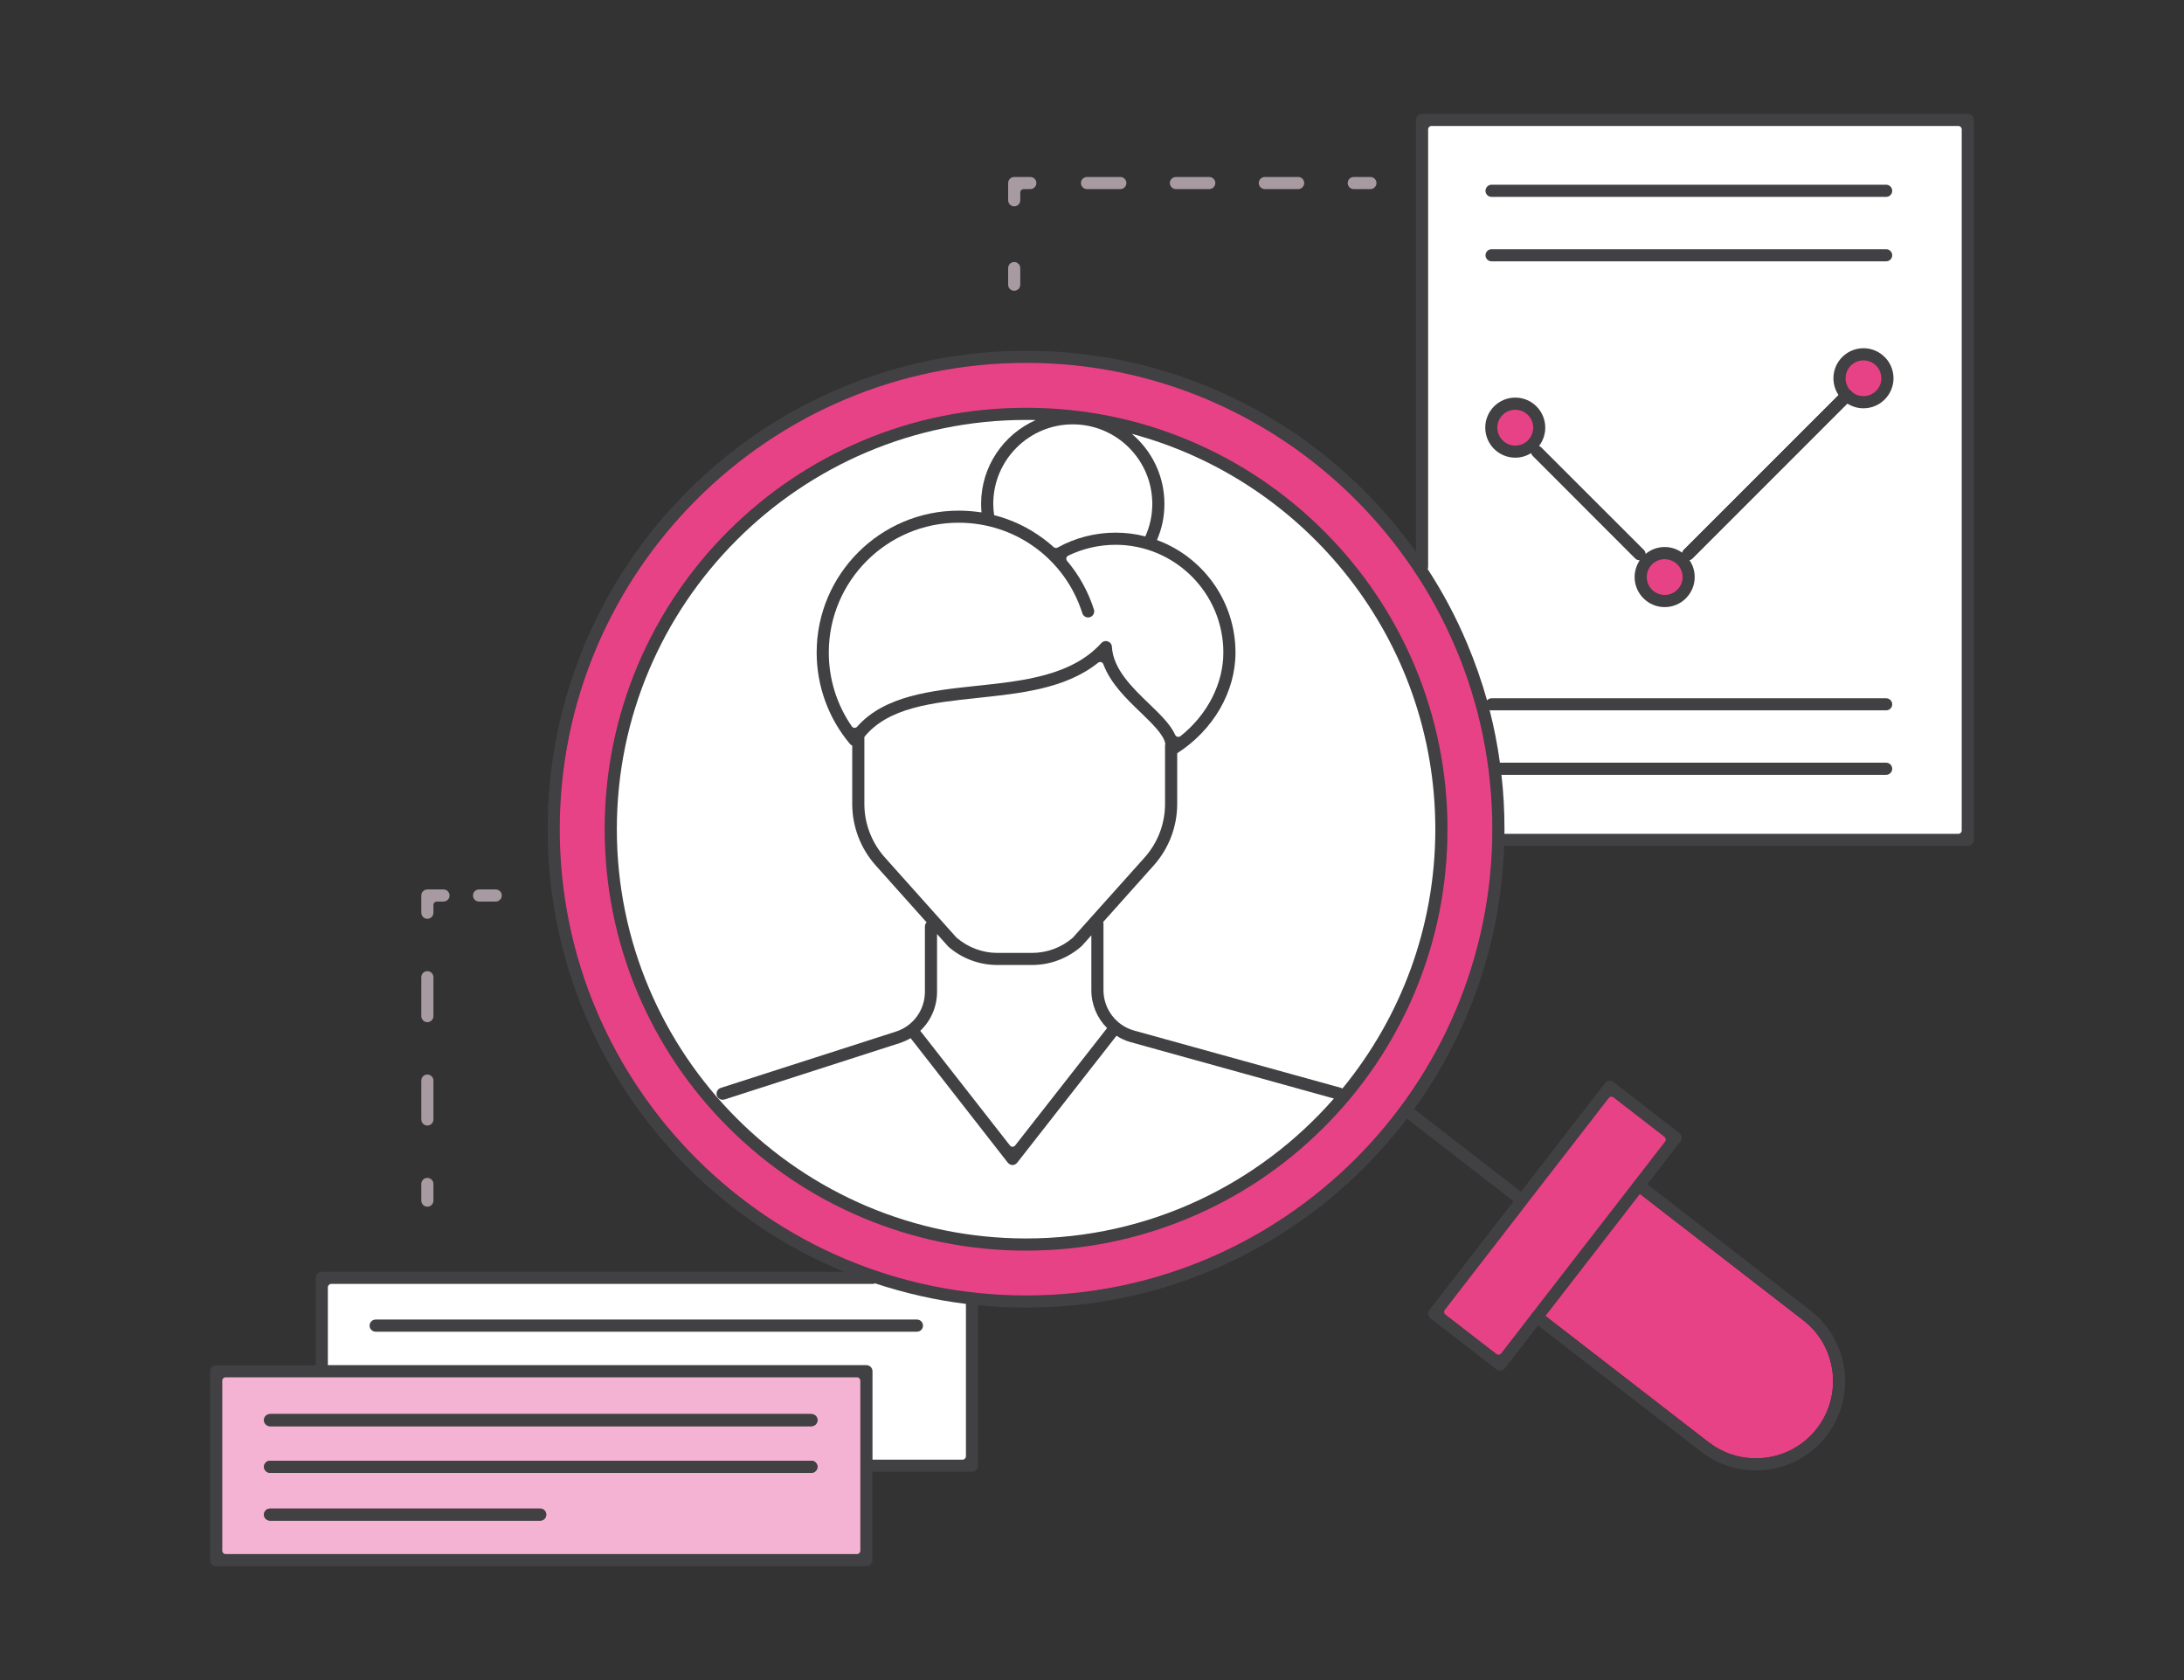
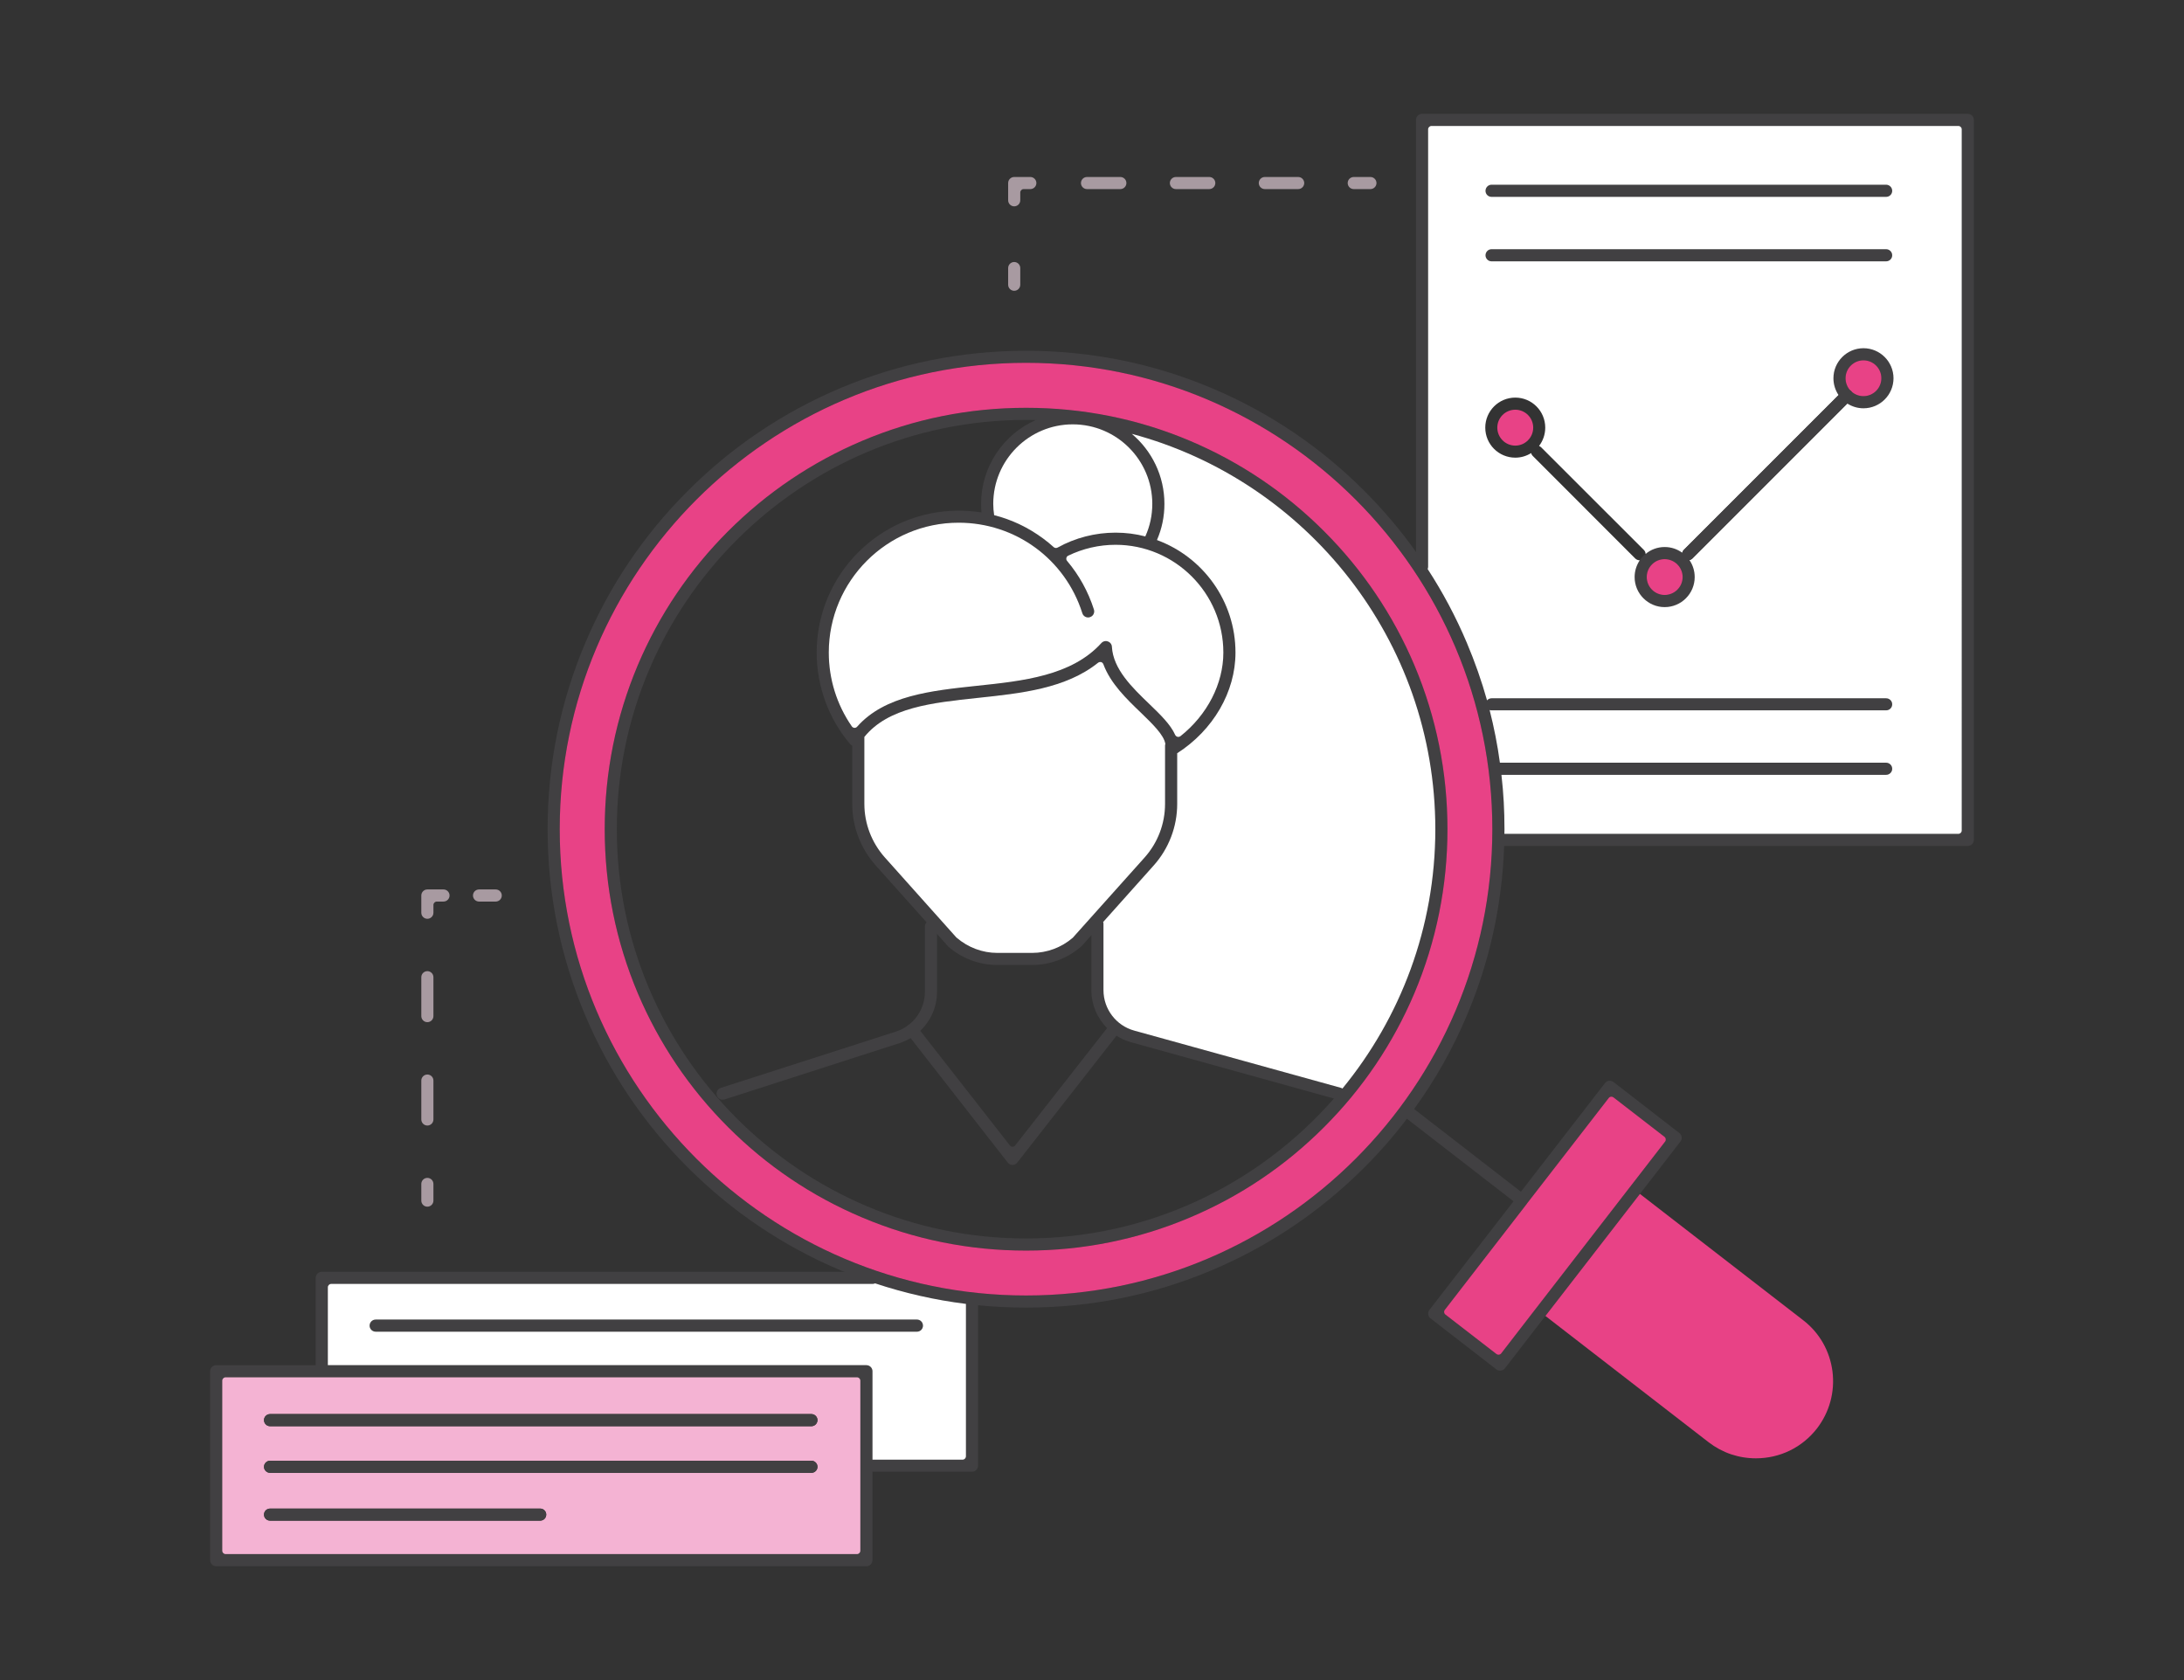
<svg xmlns="http://www.w3.org/2000/svg" version="1.1" x="0px" y="0px" width="260px" height="200px" viewBox="0 0 260 200" enable-background="new 0 0 260 200" xml:space="preserve">
  <rect x="0" y="0" width="260" height="200" fill="#333333" stroke="none" />
  <g id="圖層_2" display="none">
</g>
  <g id="圖層_1">
    <g>
      <path fill="#414042" d="M116.436,154.963v19.52c0,0.401-0.325,0.717-0.727,0.717h-12.101c-0.401,0-0.728-0.315-0.728-0.717    s0.326-0.717,0.728-0.717h10.982c0.22,0,0.401-0.182,0.401-0.411v-18.392c0-0.392,0.325-0.717,0.717-0.717    C116.11,154.246,116.436,154.571,116.436,154.963z" />
      <path fill="#414042" d="M104.592,152.124c0,0.287-0.172,0.526-0.41,0.65h-0.01c-0.096,0.047-0.201,0.067-0.306,0.067H39.43    c-0.22,0-0.401,0.181-0.401,0.4v9.664c0,0.392-0.324,0.717-0.717,0.717c-0.401,0-0.726-0.325-0.726-0.717v-10.782    c0-0.401,0.324-0.727,0.726-0.727h65.555C104.268,151.397,104.592,151.723,104.592,152.124z" />
      <path fill="#414042" d="M103.14,162.515H25.732c-0.392,0-0.717,0.325-0.717,0.717v22.502c0,0.391,0.325,0.717,0.717,0.717h77.407    c0.401,0,0.727-0.326,0.727-0.717v-22.502C103.866,162.84,103.541,162.515,103.14,162.515z M102.423,184.604    c0,0.221-0.182,0.401-0.401,0.401H26.86c-0.22,0-0.401-0.181-0.401-0.401v-20.245c0-0.221,0.182-0.401,0.401-0.401h75.161    c0.22,0,0.401,0.181,0.401,0.401V184.604z" />
      <path fill="#F4B3D3" d="M102.021,163.958H26.86c-0.22,0-0.401,0.181-0.401,0.401v20.245c0,0.221,0.182,0.401,0.401,0.401h75.161    c0.22,0,0.401-0.181,0.401-0.401v-20.245C102.423,164.139,102.241,163.958,102.021,163.958z M64.312,181.021H32.156    c-0.401,0-0.727-0.315-0.727-0.718c0-0.4,0.325-0.717,0.727-0.717h32.155c0.392,0,0.718,0.316,0.718,0.717    C65.029,180.705,64.703,181.021,64.312,181.021z M96.592,175.332H32.156c-0.401,0-0.727-0.324-0.727-0.717    c0-0.401,0.325-0.726,0.727-0.726h64.436c0.401,0,0.727,0.324,0.727,0.726C97.318,175.008,96.993,175.332,96.592,175.332z     M96.592,169.779H32.156c-0.401,0-0.727-0.325-0.727-0.727c0-0.392,0.325-0.717,0.727-0.717h64.436    c0.401,0,0.727,0.325,0.727,0.717C97.318,169.454,96.993,169.779,96.592,169.779z" />
      <path fill="#414042" d="M97.318,169.053c0,0.401-0.325,0.727-0.727,0.727H32.156c-0.401,0-0.727-0.325-0.727-0.727    c0-0.392,0.325-0.717,0.727-0.717h64.436C96.993,168.336,97.318,168.661,97.318,169.053z" />
      <path fill="#414042" d="M97.318,174.615c0,0.393-0.325,0.717-0.727,0.717H32.156c-0.401,0-0.727-0.324-0.727-0.717    c0-0.401,0.325-0.726,0.727-0.726h64.436C96.993,173.89,97.318,174.214,97.318,174.615z" />
      <path fill="#414042" d="M65.029,180.303c0,0.402-0.326,0.718-0.718,0.718H32.156c-0.401,0-0.727-0.315-0.727-0.718    c0-0.4,0.325-0.717,0.727-0.717h32.155C64.703,179.586,65.029,179.902,65.029,180.303z" />
      <path fill="#414042" d="M109.878,157.813c0,0.391-0.315,0.717-0.717,0.717H44.726c-0.401,0-0.727-0.326-0.727-0.717    c0-0.402,0.325-0.728,0.727-0.728h64.436C109.563,157.085,109.878,157.41,109.878,157.813z" />
      <g>
        <path fill="#A89AA1" d="M50.877,143.646c-0.397,0-0.721-0.323-0.721-0.721v-1.984c0-0.398,0.323-0.722,0.721-0.722     c0.398,0,0.721,0.323,0.721,0.722v1.984C51.598,143.322,51.275,143.646,50.877,143.646z" />
        <path fill="#A89AA1" d="M50.877,133.987c-0.397,0-0.721-0.324-0.721-0.722v-4.631c0-0.397,0.323-0.72,0.721-0.72     c0.398,0,0.721,0.322,0.721,0.72v4.631C51.598,133.663,51.275,133.987,50.877,133.987z M50.877,121.682     c-0.397,0-0.721-0.323-0.721-0.722v-4.63c0-0.397,0.323-0.722,0.721-0.722c0.398,0,0.721,0.324,0.721,0.722v4.63     C51.598,121.358,51.275,121.682,50.877,121.682z" />
        <path fill="#A89AA1" d="M50.877,109.376c-0.397,0-0.721-0.324-0.721-0.721v-2.052c0-0.397,0.323-0.721,0.721-0.721h1.919     c0.397,0,0.722,0.323,0.722,0.721c0,0.398-0.324,0.722-0.722,0.722h-0.794c-0.223,0-0.404,0.182-0.404,0.404v0.926     C51.598,109.052,51.275,109.376,50.877,109.376z" />
        <path fill="#A89AA1" d="M57.029,107.325c-0.396,0-0.721-0.323-0.721-0.722c0-0.397,0.324-0.721,0.721-0.721h1.985     c0.398,0,0.722,0.323,0.722,0.721c0,0.398-0.323,0.722-0.722,0.722H57.029z" />
        <path fill="#A89AA1" d="M161.161,22.51c-0.397,0-0.721-0.322-0.721-0.719c0-0.398,0.323-0.721,0.721-0.721h1.984     c0.398,0,0.721,0.322,0.721,0.721c0,0.396-0.322,0.719-0.721,0.719H161.161z" />
        <path fill="#A89AA1" d="M150.576,22.51c-0.397,0-0.721-0.322-0.721-0.719c0-0.398,0.323-0.721,0.721-0.721h3.97     c0.396,0,0.72,0.322,0.72,0.721c0,0.396-0.323,0.719-0.72,0.719H150.576z M139.991,22.51c-0.397,0-0.722-0.322-0.722-0.719     c0-0.398,0.324-0.721,0.722-0.721h3.969c0.398,0,0.722,0.322,0.722,0.721c0,0.396-0.323,0.719-0.722,0.719H139.991z      M129.405,22.51c-0.396,0-0.72-0.322-0.72-0.719c0-0.398,0.323-0.721,0.72-0.721h3.97c0.397,0,0.72,0.322,0.72,0.721     c0,0.396-0.322,0.719-0.72,0.719H129.405z" />
        <path fill="#A89AA1" d="M120.739,24.563c-0.397,0-0.721-0.323-0.721-0.721v-2.051c0-0.398,0.323-0.721,0.721-0.721h1.919     c0.396,0,0.72,0.322,0.72,0.721c0,0.396-0.323,0.719-0.72,0.719h-0.794c-0.223,0-0.404,0.182-0.404,0.404v0.928     C121.46,24.239,121.137,24.563,120.739,24.563z" />
        <path fill="#A89AA1" d="M120.739,34.617c-0.397,0-0.721-0.322-0.721-0.721v-1.984c0-0.397,0.323-0.721,0.721-0.721     s0.721,0.323,0.721,0.721v1.984C121.46,34.295,121.137,34.617,120.739,34.617z" />
      </g>
      <path fill="#414042" d="M140.142,88.759v6.939c0,2.705-0.994,5.314-2.801,7.332l-6.013,6.729l-1.404,1.577l-1.147,1.281    c-1.683,1.481-3.757,2.255-5.907,2.255h-4.139c-2.151,0-4.226-0.773-5.841-2.189l-1.339-1.5l-1.242-1.386l-6.051-6.768    c-1.807-2.018-2.801-4.627-2.801-7.332v-7.953c0-0.401,0.325-0.726,0.727-0.726c0.383,0,0.708,0.315,0.717,0.707    c0,0.01,0,0.01,0,0.019v7.953c0,2.352,0.87,4.617,2.438,6.376l8.517,9.529c1.387,1.195,3.106,1.836,4.876,1.836h4.139    c1.777,0,3.488-0.641,4.836-1.797l8.565-9.568c1.567-1.759,2.428-4.024,2.428-6.376v-6.939c0-0.067,0.009-0.134,0.038-0.191    c0.076-0.306,0.354-0.525,0.679-0.525C139.816,88.042,140.142,88.367,140.142,88.759z" />
      <path fill="#414042" d="M137.732,64.288c-0.449-0.163-0.917-0.315-1.386-0.43c-1.138-0.297-2.322-0.45-3.546-0.45    c-2.409,0-4.8,0.613-6.901,1.778c-0.058,0.029-0.124,0.048-0.191,0.048c-0.097,0-0.201-0.038-0.277-0.105    c-0.383-0.353-0.803-0.697-1.233-1.013c-1.778-1.319-3.747-2.256-5.85-2.791c-0.487-0.134-0.994-0.239-1.501-0.325    c-0.898-0.134-1.807-0.21-2.725-0.21c-9.319,0-16.899,7.58-16.899,16.891c0,3.976,1.405,7.848,3.967,10.878    c0.067,0.086,0.163,0.152,0.268,0.2c0.096,0.038,0.201,0.058,0.325,0.058c0,0,0,0,0.01,0c0.22-0.01,0.43-0.134,0.555-0.325    c0.172-0.268,0.354-0.525,0.554-0.765c2.858-3.518,8.039-4.063,13.506-4.646c5.143-0.545,10.468-1.099,14.32-4.187    c0.076-0.058,0.162-0.086,0.248-0.086c0.038,0,0.076,0,0.115,0.009c0.124,0.038,0.219,0.135,0.268,0.259    c0.851,2.293,2.762,4.129,4.454,5.754c1.405,1.366,2.753,2.648,2.925,3.737c0.029,0.183,0.019,0.363-0.02,0.535    c-0.01,0.058-0.019,0.115-0.019,0.173c0,0.229,0.105,0.449,0.296,0.582c0.125,0.097,0.268,0.145,0.421,0.145    c0.134,0,0.268-0.039,0.372-0.105c0.115-0.077,0.239-0.144,0.354-0.229c4.292-2.753,6.939-7.304,6.939-11.986    C147.081,71.544,143.191,66.296,137.732,64.288z M140.524,87.641c-0.077,0.048-0.163,0.086-0.259,0.086    c-0.028,0-0.057-0.01-0.096-0.02c-0.114-0.028-0.22-0.115-0.268-0.22c-0.555-1.253-1.788-2.437-3.098-3.699    c-2.007-1.931-4.281-4.119-4.435-6.786c-0.01-0.297-0.201-0.545-0.478-0.642c-0.077-0.027-0.163-0.048-0.239-0.048    c-0.201,0-0.401,0.086-0.535,0.239c-3.537,3.9-9.301,4.513-14.874,5.095c-5.372,0.574-10.935,1.157-14.204,4.865    c-0.076,0.087-0.19,0.135-0.306,0.135c-0.01,0-0.01,0-0.019,0c-0.125-0.01-0.239-0.076-0.306-0.173    c-1.798-2.6-2.744-5.639-2.744-8.793c0-8.518,6.93-15.457,15.456-15.457c6.769,0,12.685,4.33,14.73,10.772    c0.096,0.307,0.373,0.507,0.688,0.507c0.076,0,0.152-0.01,0.22-0.038c0.382-0.115,0.592-0.525,0.468-0.908    c-0.679-2.132-1.759-4.082-3.192-5.783c-0.086-0.096-0.114-0.22-0.086-0.344c0.02-0.125,0.105-0.23,0.21-0.277    c1.75-0.851,3.69-1.3,5.641-1.3c7.073,0,12.837,5.754,12.837,12.828C145.638,81.39,143.726,85.107,140.524,87.641z" />
      <path fill="#414042" d="M138.621,59.978c0,1.51-0.295,2.943-0.889,4.311c-0.066,0.173-0.144,0.335-0.22,0.497    c-0.124,0.249-0.372,0.401-0.649,0.401c-0.115,0-0.221-0.028-0.315-0.076c-0.172-0.086-0.307-0.229-0.363-0.411    c-0.067-0.182-0.059-0.383,0.028-0.554c0.048-0.097,0.096-0.191,0.134-0.287c0.555-1.224,0.832-2.515,0.832-3.881    c0-5.22-4.245-9.463-9.474-9.463c-5.219,0-9.463,4.243-9.463,9.463c0,0.448,0.038,0.898,0.105,1.348    c0,0.086,0.02,0.162,0.028,0.248c0.066,0.393-0.2,0.765-0.593,0.832c-0.038,0.009-0.076,0.009-0.114,0.009    c-0.354,0-0.66-0.248-0.717-0.602c-0.038-0.268-0.077-0.544-0.105-0.813c-0.028-0.344-0.048-0.679-0.048-1.022    c0-4.444,2.676-8.278,6.5-9.97c1.348-0.603,2.84-0.938,4.406-0.938c2.677,0,5.124,0.966,7.025,2.572    C137.111,53.64,138.621,56.641,138.621,59.978z" />
      <path fill="#414042" d="M168.378,79.181c-2.532-5.975-6.146-11.336-10.754-15.944c-4.606-4.607-9.969-8.22-15.943-10.753    c-6.185-2.619-12.762-3.938-19.528-3.938c-6.778,0-13.344,1.319-19.529,3.938c-5.974,2.533-11.336,6.146-15.943,10.753    c-4.607,4.608-8.221,9.97-10.754,15.944c-2.609,6.186-3.938,12.751-3.938,19.529c0,6.768,1.329,13.344,3.938,19.528    c2.533,5.975,6.146,11.337,10.754,15.943c4.607,4.608,9.97,8.222,15.943,10.744c6.186,2.62,12.762,3.948,19.529,3.948    c6.767,0,13.344-1.328,19.528-3.948c5.975-2.522,11.337-6.136,15.943-10.744c4.608-4.606,8.222-9.969,10.754-15.943    c2.61-6.185,3.938-12.761,3.938-19.528C172.316,91.932,170.988,85.366,168.378,79.181z M159.813,129.585    c-0.325,0.401-0.669,0.803-1.013,1.186c-8.928,10.208-22.053,16.66-36.648,16.66c-26.87,0-48.722-21.861-48.722-48.721    c0-26.87,21.852-48.722,48.722-48.722c0.382,0,0.765,0,1.146,0.02c3.947,0.086,7.771,0.649,11.432,1.635    c20.791,5.553,36.143,24.546,36.143,47.067C170.873,110.42,166.715,121.173,159.813,129.585z" />
      <path fill="#414042" d="M160.139,130.388c-0.086,0.315-0.373,0.525-0.697,0.525c-0.067,0-0.125-0.01-0.191-0.019l-0.449-0.124    l-24.165-6.702c-0.622-0.172-1.195-0.429-1.721-0.773c-0.411-0.259-0.793-0.563-1.118-0.908c-1.176-1.176-1.873-2.782-1.873-4.512    v-7.915c0-0.401,0.324-0.717,0.717-0.717c0.334,0,0.611,0.221,0.688,0.517c0.029,0.066,0.038,0.133,0.038,0.2v7.915    c0,2.236,1.501,4.216,3.652,4.809l24.613,6.815c0.066,0.019,0.125,0.048,0.182,0.086c0.105,0.057,0.191,0.143,0.259,0.257    C160.167,130.005,160.187,130.196,160.139,130.388z" />
      <path fill="#414042" d="M111.551,110.294v7.763c0,1.807-0.745,3.469-1.998,4.654c-0.343,0.336-0.726,0.622-1.146,0.87    c-0.411,0.239-0.851,0.44-1.319,0.593l-20.838,6.71c-0.076,0.02-0.152,0.029-0.22,0.029c-0.315,0-0.593-0.201-0.688-0.497    c-0.058-0.182-0.049-0.383,0.047-0.555c0.086-0.172,0.229-0.296,0.411-0.354l20.848-6.7c0.545-0.173,1.032-0.431,1.463-0.755    l0.009-0.011c0.01,0,0.01-0.009,0.02-0.009c1.223-0.928,1.969-2.381,1.969-3.977v-7.763c0-0.2,0.077-0.372,0.201-0.496    c0.134-0.134,0.315-0.221,0.516-0.221C111.226,109.577,111.551,109.893,111.551,110.294z" />
      <path fill="#414042" d="M133.23,122.894l-0.315,0.401l-11.814,15.103c-0.144,0.183-0.354,0.287-0.564,0.287    s-0.43-0.104-0.573-0.296l-11.557-14.808l-0.411-0.525c-0.115-0.153-0.162-0.345-0.143-0.536c0.019-0.189,0.113-0.353,0.258-0.467    l0.009-0.011c0.01,0,0.01-0.009,0.02-0.009c0.124-0.096,0.277-0.144,0.431-0.144c0.22,0,0.43,0.096,0.563,0.277l0.42,0.544    l10.668,13.642c0.077,0.104,0.191,0.162,0.315,0.162s0.239-0.058,0.315-0.153l10.945-13.975l0.296-0.383    c0.144-0.182,0.345-0.276,0.574-0.276c0.162,0,0.314,0.057,0.439,0.152C133.422,122.129,133.479,122.578,133.23,122.894z" />
      <path fill="#414042" d="M181.904,142.785c0.019,0.152-0.01,0.297-0.077,0.43l-0.066,0.096c-0.134,0.182-0.344,0.287-0.573,0.287    c-0.163,0-0.315-0.058-0.44-0.152l-0.563-0.44l-12.694-9.826l-0.182-0.134c-0.315-0.239-0.373-0.698-0.124-1.014    c0.134-0.172,0.344-0.277,0.573-0.277c0.152,0,0.306,0.048,0.44,0.153l0.151,0.114l12.715,9.846l0.572,0.439    C181.78,142.422,181.885,142.594,181.904,142.785z" />
      <path fill="#414042" d="M194.665,141.687c-0.315-0.249-0.373-0.698-0.134-1.014l-12.083,15.609c0.144-0.143,0.335-0.22,0.526-0.22    c0.162,0,0.315,0.048,0.439,0.152l0.564,0.439l11.25-14.528L194.665,141.687z M199.922,134.88l-7.848-6.079    c-0.114-0.086-0.268-0.143-0.487-0.143h-0.038c-0.191,0.027-0.363,0.124-0.478,0.275l-10.008,12.934l-0.88,1.138l-10.009,12.923    c-0.124,0.153-0.172,0.345-0.143,0.536c0.019,0.19,0.114,0.363,0.267,0.479l7.848,6.078c0.135,0.097,0.288,0.144,0.441,0.144    c0.229,0,0.439-0.095,0.572-0.276l3.938-5.096l0.88-1.138l11.25-14.528l0.89-1.147l3.938-5.095    C200.296,135.577,200.237,135.119,199.922,134.88z M198.23,135.893l-3.689,4.771l-0.01,0.01l-12.083,15.609    c-0.009,0.02-0.028,0.038-0.048,0.058c-0.009,0.01-0.009,0.019-0.019,0.028l-3.67,4.751c-0.077,0.096-0.201,0.152-0.315,0.152    c-0.097,0-0.183-0.028-0.25-0.086l-6.069-4.693c-0.086-0.066-0.144-0.162-0.153-0.268c-0.019-0.105,0.01-0.22,0.077-0.297    l9.76-12.617l0.066-0.096l9.692-12.512c0.077-0.105,0.201-0.153,0.315-0.153c0.086,0,0.172,0.029,0.249,0.086l6.07,4.693    C198.326,135.463,198.364,135.722,198.23,135.893z M194.665,141.687c-0.315-0.249-0.373-0.698-0.134-1.014l-12.083,15.609    c0.144-0.143,0.335-0.22,0.526-0.22c0.162,0,0.315,0.048,0.439,0.152l0.564,0.439l11.25-14.528L194.665,141.687z" />
      <path fill="#E84286" d="M198.23,135.893l-3.689,4.771l-0.01,0.01l-12.083,15.609c-0.009,0.02-0.028,0.038-0.048,0.058    c-0.009,0.01-0.009,0.019-0.019,0.028l-3.67,4.751c-0.077,0.096-0.201,0.152-0.315,0.152c-0.097,0-0.183-0.028-0.25-0.086    l-6.069-4.693c-0.086-0.066-0.144-0.162-0.153-0.268c-0.019-0.105,0.01-0.22,0.077-0.297l9.76-12.617l0.066-0.096l9.692-12.512    c0.077-0.105,0.201-0.153,0.315-0.153c0.086,0,0.172,0.029,0.249,0.086l6.07,4.693    C198.326,135.463,198.364,135.722,198.23,135.893z" />
      <path fill="#E84286" d="M216.307,170.047c-1.76,2.266-4.407,3.556-7.274,3.556c-2.056,0-3.996-0.66-5.621-1.911l-19.433-15.037    l11.25-14.528l19.434,15.035c1.94,1.492,3.174,3.661,3.489,6.099C218.457,165.698,217.797,168.106,216.307,170.047z" />
-       <path fill="#414042" d="M217.443,170.927c-2.026,2.619-5.095,4.119-8.421,4.119c-2.371,0-4.617-0.765-6.49-2.217l-19.434-15.037    l-0.563-0.439c-0.153-0.114-0.249-0.286-0.277-0.478c-0.02-0.183,0.019-0.363,0.124-0.507c0.01-0.01,0.01-0.019,0.019-0.028    c0.02-0.02,0.039-0.038,0.048-0.058c0.144-0.143,0.335-0.22,0.526-0.22c0.162,0,0.315,0.048,0.439,0.152l0.564,0.439    l19.433,15.037c1.625,1.251,3.565,1.911,5.621,1.911c2.867,0,5.515-1.29,7.274-3.556c1.49-1.94,2.15-4.349,1.845-6.787    c-0.315-2.438-1.549-4.606-3.489-6.099l-19.434-15.035l-0.563-0.439c-0.315-0.249-0.373-0.698-0.134-1.014l0.01-0.01    c0.133-0.172,0.334-0.277,0.563-0.277c0.162,0,0.306,0.058,0.439,0.153l0.574,0.439l19.423,15.035    C220.178,159.599,221.028,166.29,217.443,170.927z" />
      <path fill="#414042" d="M178.739,92.238c-0.047-0.487-0.104-0.966-0.181-1.443c-0.287-2.112-0.698-4.206-1.224-6.271    c-0.105-0.381-0.201-0.764-0.307-1.146c-0.649-2.313-1.452-4.599-2.398-6.835c-1.3-3.088-2.868-6.022-4.674-8.804    c-0.44-0.688-0.909-1.377-1.387-2.046c-1.826-2.563-3.881-4.99-6.146-7.256c-5.229-5.237-11.318-9.338-18.105-12.206    c-7.016-2.973-14.48-4.473-22.166-4.473s-15.151,1.5-22.167,4.473C93.198,49.1,87.109,53.2,81.881,58.438    c-5.238,5.229-9.339,11.318-12.207,18.105c-2.973,7.016-4.482,14.472-4.482,22.167c0,7.686,1.51,15.15,4.482,22.166    c2.868,6.788,6.969,12.876,12.207,18.104c5.229,5.229,11.317,9.339,18.104,12.207c0.172,0.076,0.344,0.144,0.516,0.21    c1.215,0.507,2.429,0.956,3.671,1.377h0.01c3.518,1.165,7.13,1.988,10.811,2.446c0.479,0.058,0.966,0.115,1.443,0.163    c1.883,0.182,3.795,0.277,5.717,0.277c7.694,0,15.15-1.501,22.166-4.474c6.787-2.868,12.876-6.979,18.105-12.207    c1.835-1.835,3.526-3.766,5.065-5.802c0.296-0.383,0.583-0.765,0.859-1.157c2.505-3.45,4.608-7.178,6.281-11.146    c2.714-6.404,4.196-13.182,4.436-20.169c0.019-0.478,0.028-0.955,0.028-1.442c0.009-0.183,0.009-0.374,0.009-0.555    C179.103,96.53,178.989,94.37,178.739,92.238z M122.152,154.217c-30.607,0-55.518-24.9-55.518-55.507    c0-30.607,24.91-55.518,55.518-55.518c30.606,0,55.507,24.91,55.507,55.518C177.659,129.316,152.759,154.217,122.152,154.217z" />
      <path fill="#FFFFFF" d="M104.182,152.774h-0.01c-0.096,0.047-0.201,0.067-0.306,0.067H39.43c-0.22,0-0.401,0.181-0.401,0.4v9.272    h64.111c0.401,0,0.727,0.325,0.727,0.717v10.534h10.725c0.22,0,0.401-0.182,0.401-0.411v-18.134    C111.312,154.763,107.699,153.939,104.182,152.774z M109.161,158.529H44.726c-0.401,0-0.727-0.326-0.727-0.717    c0-0.402,0.325-0.728,0.727-0.728h64.436c0.401,0,0.717,0.325,0.717,0.728C109.878,158.203,109.563,158.529,109.161,158.529z" />
      <path fill="#E84286" d="M122.152,43.192c-30.607,0-55.518,24.91-55.518,55.518c0,30.606,24.91,55.507,55.518,55.507    c30.606,0,55.507-24.9,55.507-55.507C177.659,68.103,152.759,43.192,122.152,43.192z M157.624,134.182    c-4.606,4.608-9.969,8.222-15.943,10.744c-6.185,2.62-12.762,3.948-19.528,3.948c-6.768,0-13.344-1.328-19.529-3.948    c-5.974-2.522-11.336-6.136-15.943-10.744c-4.607-4.606-8.221-9.969-10.754-15.943c-2.609-6.185-3.938-12.761-3.938-19.528    c0-6.778,1.329-13.344,3.938-19.529c2.533-5.975,6.146-11.336,10.754-15.944c4.607-4.607,9.97-8.22,15.943-10.753    c6.186-2.619,12.751-3.938,19.529-3.938c6.767,0,13.344,1.319,19.528,3.938c5.975,2.533,11.337,6.146,15.943,10.753    c4.608,4.608,8.222,9.97,10.754,15.944c2.61,6.186,3.938,12.751,3.938,19.529c0,6.768-1.328,13.344-3.938,19.528    C165.846,124.213,162.232,129.575,157.624,134.182z" />
      <path fill="#FFFFFF" d="M137.179,59.978c0,1.366-0.277,2.657-0.832,3.881c-1.138-0.297-2.322-0.45-3.546-0.45    c-2.409,0-4.8,0.613-6.901,1.778c-0.058,0.029-0.124,0.048-0.191,0.048c-0.097,0-0.201-0.038-0.277-0.105    c-0.383-0.353-0.803-0.697-1.233-1.013c-1.778-1.319-3.747-2.256-5.85-2.791c-0.067-0.449-0.105-0.899-0.105-1.348    c0-5.22,4.244-9.463,9.463-9.463C132.934,50.515,137.179,54.758,137.179,59.978z" />
      <path fill="#FFFFFF" d="M145.638,77.681c0,3.709-1.912,7.427-5.113,9.96c-0.077,0.048-0.163,0.086-0.259,0.086    c-0.028,0-0.057-0.01-0.096-0.02c-0.114-0.028-0.22-0.115-0.268-0.22c-0.555-1.253-1.788-2.437-3.098-3.699    c-2.007-1.931-4.281-4.119-4.435-6.786c-0.01-0.297-0.201-0.545-0.478-0.642c-0.077-0.027-0.163-0.048-0.239-0.048    c-0.201,0-0.401,0.086-0.535,0.239c-3.537,3.9-9.301,4.513-14.874,5.095c-5.372,0.574-10.935,1.157-14.204,4.865    c-0.076,0.087-0.19,0.135-0.306,0.135c-0.01,0-0.01,0-0.019,0c-0.125-0.01-0.239-0.076-0.306-0.173    c-1.798-2.6-2.744-5.639-2.744-8.793c0-8.518,6.93-15.457,15.456-15.457c6.769,0,12.685,4.33,14.73,10.772    c0.096,0.307,0.373,0.507,0.688,0.507c0.076,0,0.152-0.01,0.22-0.038c0.382-0.115,0.592-0.525,0.468-0.908    c-0.679-2.132-1.759-4.082-3.192-5.783c-0.086-0.096-0.114-0.22-0.086-0.344c0.02-0.125,0.105-0.23,0.21-0.277    c1.75-0.851,3.69-1.3,5.641-1.3C139.874,64.853,145.638,70.606,145.638,77.681z" />
-       <path fill="#FFFFFF" d="M131.797,122.387l-10.945,13.975c-0.076,0.096-0.191,0.153-0.315,0.153s-0.238-0.058-0.315-0.162    l-10.668-13.642c1.253-1.186,1.998-2.848,1.998-4.654v-6.873l1.339,1.5c1.615,1.416,3.689,2.189,5.841,2.189h4.139    c2.15,0,4.225-0.773,5.907-2.255l1.147-1.281v6.538C129.924,119.604,130.621,121.211,131.797,122.387z" />
      <path fill="#FFFFFF" d="M138.736,88.567c-0.029,0.058-0.038,0.124-0.038,0.191v6.939c0,2.352-0.86,4.617-2.428,6.376l-8.565,9.568    c-1.348,1.156-3.059,1.797-4.836,1.797h-4.139c-1.77,0-3.489-0.641-4.876-1.836l-8.517-9.529    c-1.567-1.759-2.438-4.024-2.438-6.376v-7.953c0-0.009,0-0.009,0-0.019c2.858-3.518,8.039-4.063,13.506-4.646    c5.143-0.545,10.468-1.099,14.32-4.187c0.076-0.058,0.162-0.086,0.248-0.086c0.038,0,0.076,0,0.115,0.009    c0.124,0.038,0.219,0.135,0.268,0.259c0.851,2.293,2.762,4.129,4.454,5.754C137.217,86.196,138.564,87.479,138.736,88.567z" />
      <path fill="#FFFFFF" d="M170.873,98.71c0,11.71-4.158,22.463-11.06,30.875c-0.057-0.038-0.115-0.067-0.182-0.086l-24.613-6.815    c-2.151-0.593-3.652-2.572-3.652-4.809v-7.915c0-0.067-0.009-0.134-0.038-0.2l6.013-6.729c1.807-2.018,2.801-4.627,2.801-7.332    v-6.031c4.292-2.753,6.939-7.304,6.939-11.986c0-6.137-3.89-11.385-9.349-13.393c0.594-1.367,0.889-2.801,0.889-4.311    c0-3.337-1.51-6.338-3.891-8.335C155.521,57.195,170.873,76.188,170.873,98.71z" />
-       <path fill="#FFFFFF" d="M158.801,130.771c-8.928,10.208-22.053,16.66-36.648,16.66c-26.87,0-48.722-21.861-48.722-48.721    c0-26.87,21.852-48.722,48.722-48.722c0.382,0,0.765,0,1.146,0.02c-3.824,1.691-6.5,5.525-6.5,9.97    c0,0.344,0.02,0.679,0.048,1.022c-0.898-0.134-1.807-0.21-2.725-0.21c-9.319,0-16.899,7.58-16.899,16.891    c0,3.976,1.405,7.848,3.967,10.878c0.067,0.086,0.163,0.152,0.268,0.2v6.939c0,2.705,0.994,5.314,2.801,7.332l6.051,6.768    c-0.124,0.124-0.201,0.296-0.201,0.496v7.763c0,1.596-0.746,3.049-1.969,3.977c-0.01,0-0.01,0.009-0.02,0.009l-0.009,0.011    c-0.431,0.324-0.918,0.582-1.463,0.755l-20.848,6.7c-0.182,0.058-0.325,0.182-0.411,0.354c-0.096,0.172-0.104,0.373-0.047,0.555    c0.095,0.296,0.372,0.497,0.688,0.497c0.067,0,0.144-0.01,0.22-0.029l20.838-6.71c0.469-0.152,0.908-0.354,1.319-0.593    l11.557,14.808c0.144,0.191,0.363,0.296,0.573,0.296s0.421-0.104,0.564-0.287l11.814-15.103c0.525,0.345,1.099,0.602,1.721,0.773    L158.801,130.771z" />
      <path fill="#414042" d="M234.984,14.277v85.704c0,0.401-0.326,0.726-0.728,0.726h-55.173c-0.01,0-0.01,0-0.019,0    c-0.392-0.009-0.698-0.335-0.698-0.726c0-0.393,0.315-0.717,0.717-0.717h54.055c0.221,0,0.401-0.183,0.401-0.402V15.396    c0-0.221-0.181-0.401-0.401-0.401h-62.725c-0.22,0-0.401,0.181-0.401,0.401v52.066c0,0.095-0.019,0.191-0.057,0.277    c-0.106,0.257-0.363,0.439-0.66,0.439c-0.401,0-0.727-0.315-0.727-0.717V14.277c0-0.402,0.325-0.728,0.727-0.728h64.961    C234.658,13.55,234.984,13.875,234.984,14.277z" />
      <path fill="#414042" d="M225.262,22.718c0,0.401-0.324,0.717-0.726,0.717h-46.972c-0.393,0-0.717-0.315-0.717-0.717    s0.324-0.728,0.717-0.728h46.972C224.938,21.99,225.262,22.316,225.262,22.718z" />
      <path fill="#414042" d="M225.262,30.393c0,0.392-0.324,0.717-0.726,0.717h-46.972c-0.393,0-0.717-0.325-0.717-0.717    c0-0.401,0.324-0.727,0.717-0.727h46.972C224.938,29.666,225.262,29.991,225.262,30.393z" />
      <path fill="#414042" d="M225.262,83.846c0,0.4-0.324,0.717-0.726,0.717h-46.972c-0.076,0-0.162-0.01-0.229-0.039    c-0.287-0.095-0.487-0.362-0.487-0.678c0-0.182,0.067-0.344,0.181-0.468c0.125-0.153,0.326-0.25,0.536-0.25h46.972    C224.938,83.128,225.262,83.443,225.262,83.846z" />
      <path fill="#414042" d="M225.262,91.521c0,0.392-0.324,0.717-0.726,0.717h-46.303c-0.401,0-0.727-0.325-0.727-0.717    c0-0.401,0.325-0.727,0.727-0.727h46.303C224.938,90.795,225.262,91.12,225.262,91.521z" />
-       <path fill="#414042" d="M180.394,47.331c-1.979,0-3.575,1.605-3.575,3.574c0,1.979,1.597,3.575,3.575,3.575    c0.688,0,1.338-0.2,1.883-0.545c0.363-0.219,0.688-0.506,0.946-0.851c0.459-0.602,0.736-1.356,0.736-2.18    C183.959,48.937,182.362,47.331,180.394,47.331z M180.394,53.047c-1.186,0-2.142-0.965-2.142-2.142    c0-1.175,0.956-2.131,2.142-2.131c1.176,0,2.131,0.956,2.131,2.131C182.524,52.082,181.569,53.047,180.394,53.047z" />
      <path fill="#E84286" d="M182.524,50.905c0,1.177-0.955,2.142-2.131,2.142c-1.186,0-2.142-0.965-2.142-2.142    c0-1.175,0.956-2.131,2.142-2.131C181.569,48.774,182.524,49.73,182.524,50.905z" />
      <path fill="#414042" d="M201.126,66.678c-0.238-0.344-0.525-0.641-0.859-0.879c-0.593-0.431-1.31-0.68-2.094-0.68    c-0.86,0-1.653,0.307-2.266,0.823c-0.267,0.21-0.506,0.468-0.697,0.755c-0.383,0.573-0.611,1.262-0.611,1.998    c0,1.969,1.605,3.575,3.574,3.575c1.979,0,3.575-1.606,3.575-3.575C201.748,67.949,201.519,67.252,201.126,66.678z     M198.173,70.827c-1.176,0-2.131-0.956-2.131-2.132c0-1.177,0.955-2.133,2.131-2.133s2.142,0.956,2.142,2.133    C200.314,69.871,199.349,70.827,198.173,70.827z" />
      <path fill="#E84286" d="M200.314,68.695c0,1.176-0.966,2.132-2.142,2.132s-2.131-0.956-2.131-2.132    c0-1.177,0.955-2.133,2.131-2.133S200.314,67.519,200.314,68.695z" />
      <path fill="#414042" d="M221.841,41.452c-1.97,0-3.575,1.605-3.575,3.575c0,0.745,0.229,1.434,0.611,2.007    c0.277,0.401,0.631,0.746,1.042,1.004c0.555,0.354,1.215,0.564,1.922,0.564c1.969,0,3.574-1.597,3.574-3.575    C225.415,43.058,223.81,41.452,221.841,41.452z M221.841,47.158c-0.545,0-1.032-0.2-1.415-0.534    c-0.048-0.048-0.095-0.086-0.134-0.135c-0.01-0.009-0.02-0.019-0.028-0.019c-0.345-0.383-0.555-0.889-0.555-1.443    c0-1.176,0.956-2.132,2.132-2.132s2.131,0.956,2.131,2.132S223.017,47.158,221.841,47.158z" />
      <path fill="#E84286" d="M223.972,45.027c0,1.176-0.955,2.131-2.131,2.131c-0.545,0-1.032-0.2-1.415-0.534    c-0.009-0.029-0.029-0.048-0.048-0.067c-0.028-0.029-0.058-0.048-0.086-0.067c-0.01-0.009-0.02-0.019-0.028-0.019    c-0.345-0.383-0.555-0.889-0.555-1.443c0-1.176,0.956-2.132,2.132-2.132S223.972,43.852,223.972,45.027z" />
-       <path fill="#414042" d="M195.907,65.942v0.038c0,0.191-0.076,0.372-0.21,0.507c-0.134,0.134-0.307,0.2-0.487,0.21    c-0.01,0-0.01,0-0.02,0c-0.19,0-0.373-0.076-0.517-0.21l-12.206-12.217c-0.095-0.096-0.162-0.21-0.191-0.335    c-0.009-0.057-0.019-0.113-0.019-0.172c0-0.191,0.066-0.372,0.21-0.507c0.134-0.143,0.315-0.219,0.507-0.219    c0.086,0,0.172,0.019,0.248,0.047c0.096,0.038,0.182,0.096,0.258,0.172l12.217,12.207    C195.821,65.588,195.897,65.751,195.907,65.942z" />
      <path fill="#FFFFFF" d="M233.139,14.994h-62.725c-0.22,0-0.401,0.181-0.401,0.401v52.066c0,0.095-0.019,0.191-0.057,0.277    c1.806,2.781,3.374,5.716,4.674,8.804c0.946,2.236,1.749,4.521,2.398,6.835c0.125-0.153,0.326-0.25,0.536-0.25h46.972    c0.401,0,0.726,0.315,0.726,0.718c0,0.4-0.324,0.717-0.726,0.717h-46.972c-0.076,0-0.162-0.01-0.229-0.039    c0.525,2.065,0.937,4.159,1.224,6.271h45.978c0.401,0,0.726,0.325,0.726,0.727c0,0.392-0.324,0.717-0.726,0.717h-45.797    c0.25,2.132,0.363,4.292,0.363,6.472c0,0.181,0,0.372-0.009,0.555h54.045c0.221,0,0.401-0.183,0.401-0.402V15.396    C233.54,15.175,233.359,14.994,233.139,14.994z M177.564,21.99h46.972c0.401,0,0.726,0.326,0.726,0.728s-0.324,0.717-0.726,0.717    h-46.972c-0.393,0-0.717-0.315-0.717-0.717S177.172,21.99,177.564,21.99z M177.564,29.666h46.972c0.401,0,0.726,0.325,0.726,0.727    c0,0.392-0.324,0.717-0.726,0.717h-46.972c-0.393,0-0.717-0.325-0.717-0.717C176.848,29.991,177.172,29.666,177.564,29.666z     M221.841,48.603c-0.707,0-1.367-0.211-1.922-0.564l-18.448,18.449c-0.096,0.095-0.22,0.162-0.345,0.19    c0.393,0.574,0.622,1.271,0.622,2.018c0,1.969-1.597,3.575-3.575,3.575c-1.969,0-3.574-1.606-3.574-3.575    c0-0.736,0.229-1.425,0.611-1.998c-0.01,0-0.01,0-0.02,0c-0.19,0-0.373-0.076-0.517-0.21l-12.206-12.217    c-0.095-0.096-0.162-0.21-0.191-0.335c-0.545,0.345-1.194,0.545-1.883,0.545c-1.979,0-3.575-1.596-3.575-3.575    c0-1.969,1.597-3.574,3.575-3.574c1.969,0,3.565,1.605,3.565,3.574c0,0.823-0.277,1.578-0.736,2.18    c0.096,0.038,0.182,0.096,0.258,0.172l12.217,12.207c0.124,0.124,0.2,0.287,0.21,0.479c0.612-0.517,1.405-0.823,2.266-0.823    c0.784,0,1.501,0.249,2.094,0.68c0.029-0.125,0.086-0.239,0.181-0.335l18.43-18.43c-0.382-0.573-0.611-1.262-0.611-2.007    c0-1.97,1.605-3.575,3.575-3.575c1.969,0,3.574,1.605,3.574,3.575C225.415,47.006,223.81,48.603,221.841,48.603z" />
      <path fill="#414042" d="M220.588,47.072c0,0.191-0.076,0.373-0.21,0.508l-0.459,0.458l-18.448,18.449    c-0.096,0.095-0.22,0.162-0.345,0.19c-0.057,0.01-0.104,0.02-0.162,0.02c-0.201,0-0.382-0.076-0.517-0.21    c-0.181-0.191-0.248-0.45-0.181-0.688c0.029-0.125,0.086-0.239,0.181-0.335l18.908-18.907c0.133-0.134,0.315-0.21,0.507-0.21    c0.143,0,0.277,0.048,0.401,0.124c0.009,0,0.019,0.01,0.028,0.019c0.028,0.02,0.058,0.038,0.086,0.067    c0.019,0.02,0.039,0.038,0.048,0.067C220.531,46.757,220.588,46.91,220.588,47.072z" />
    </g>
  </g>
</svg>